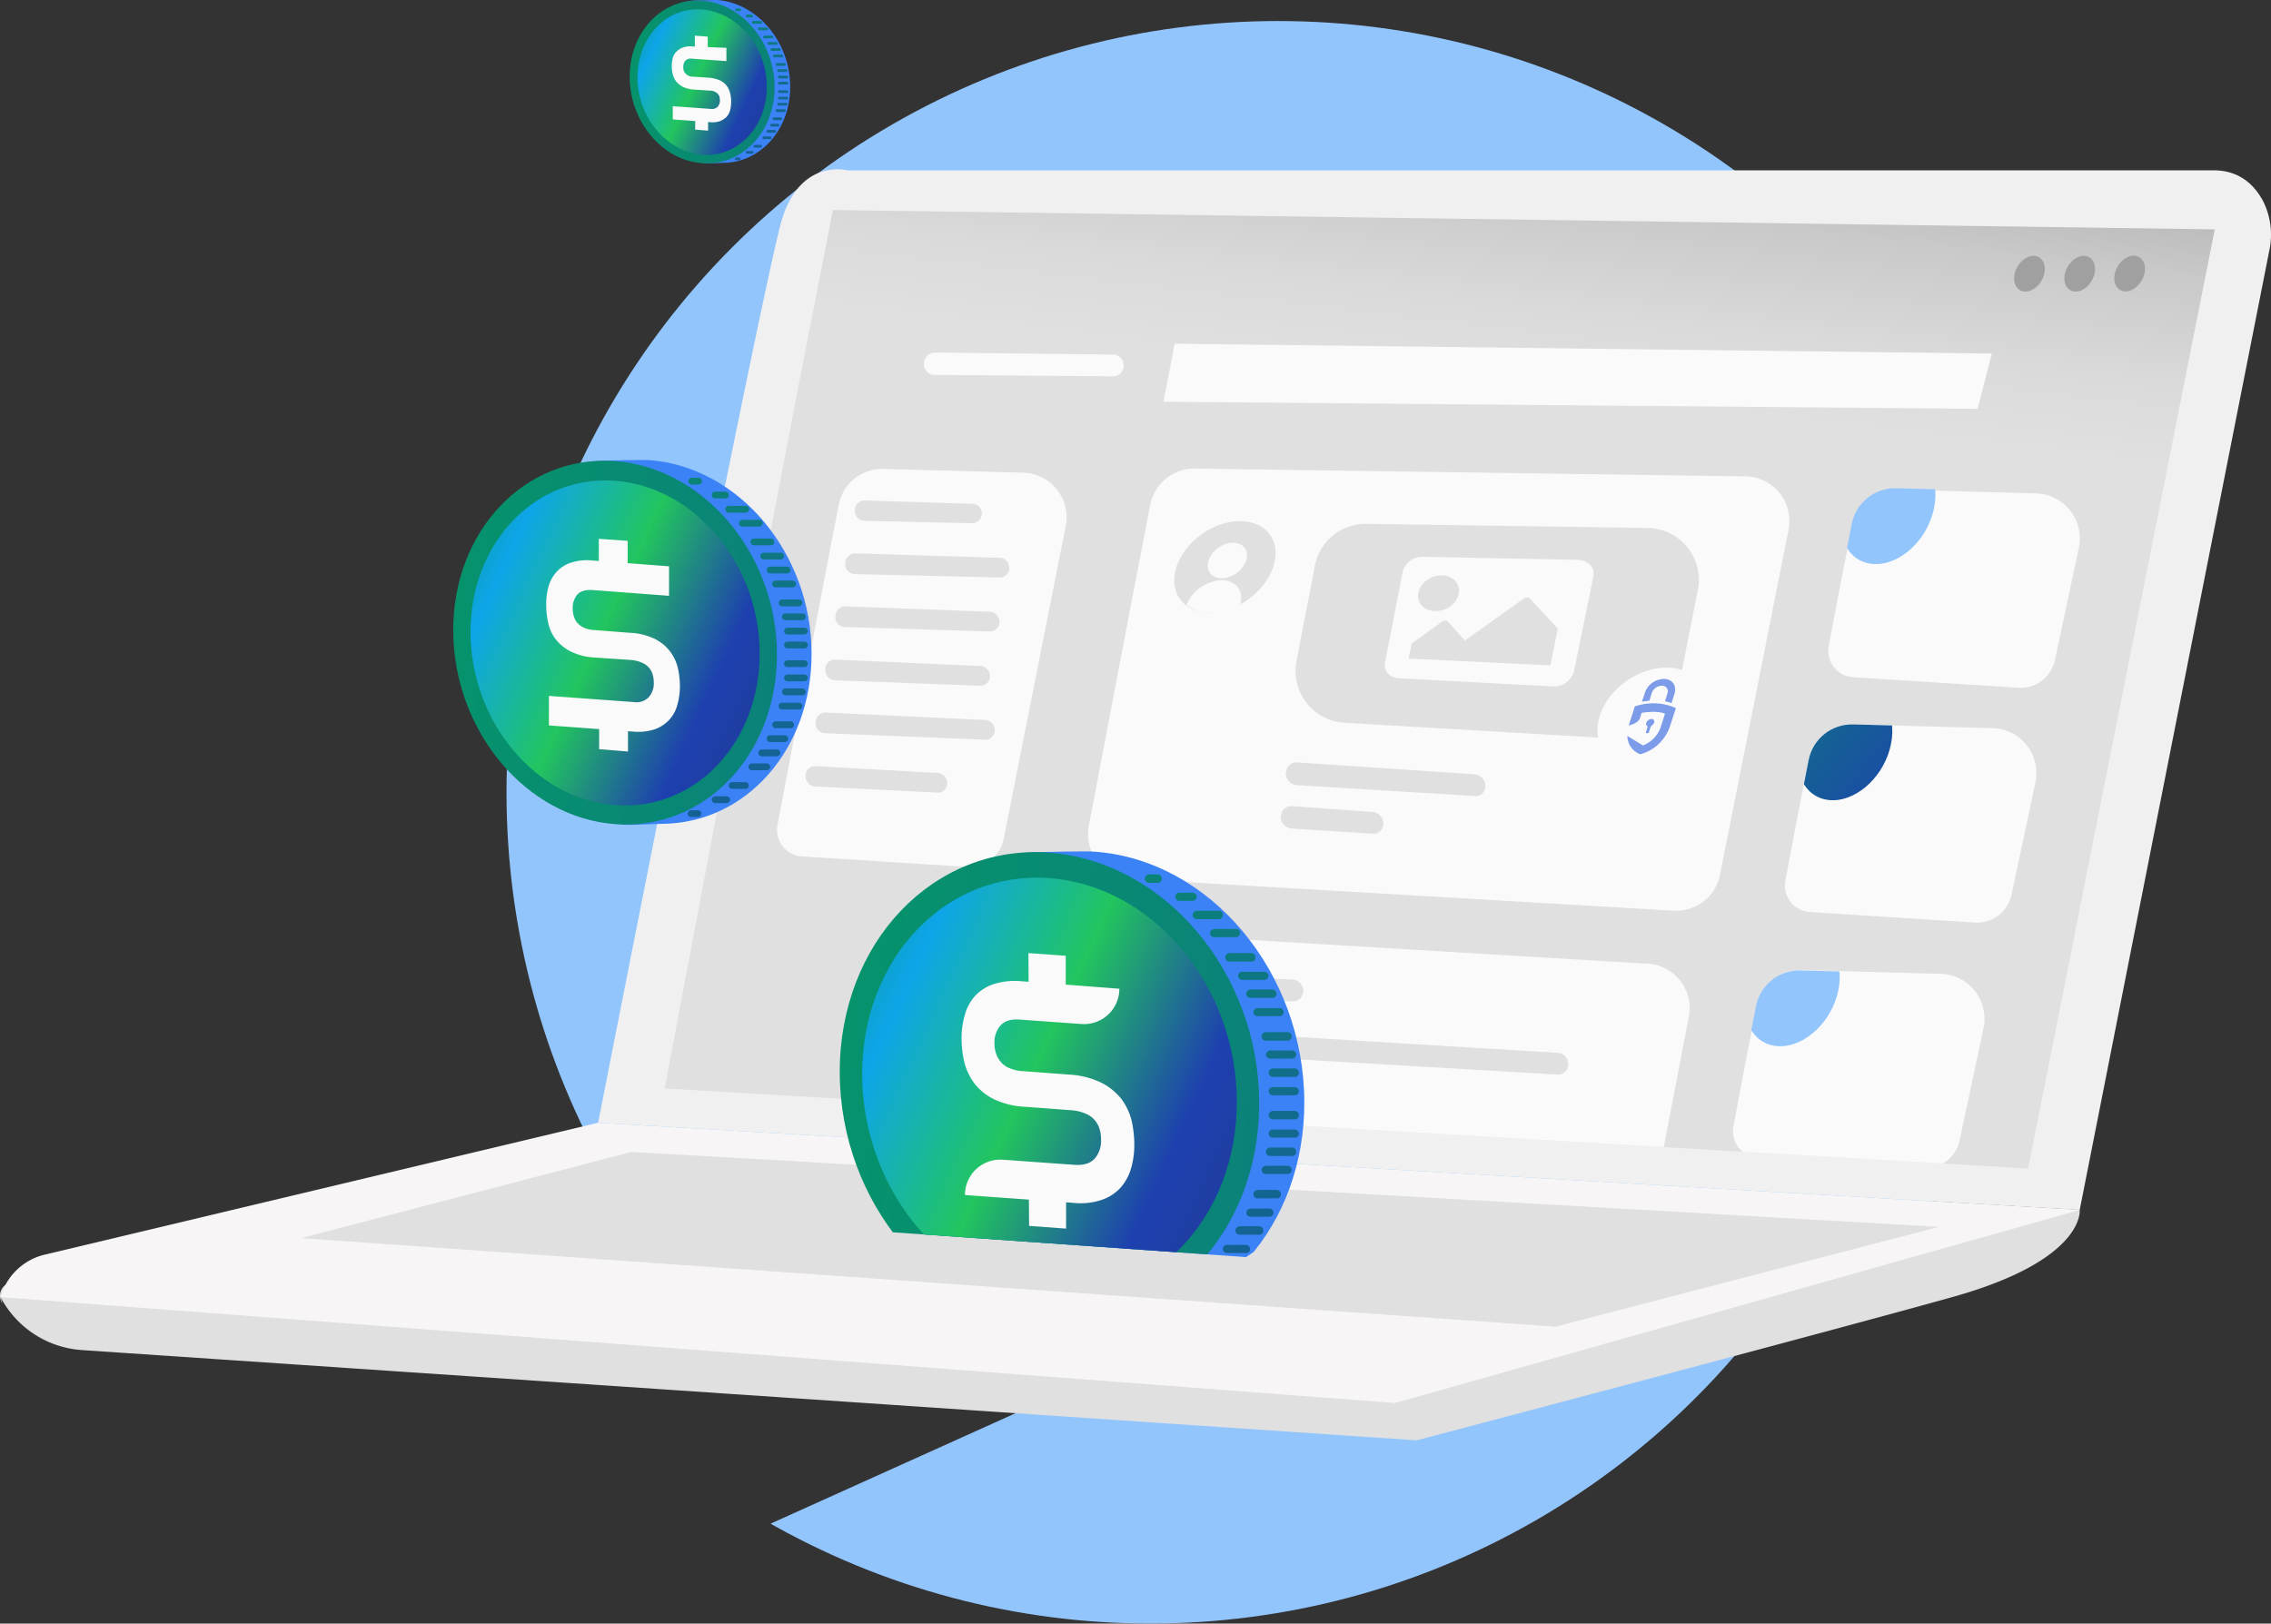
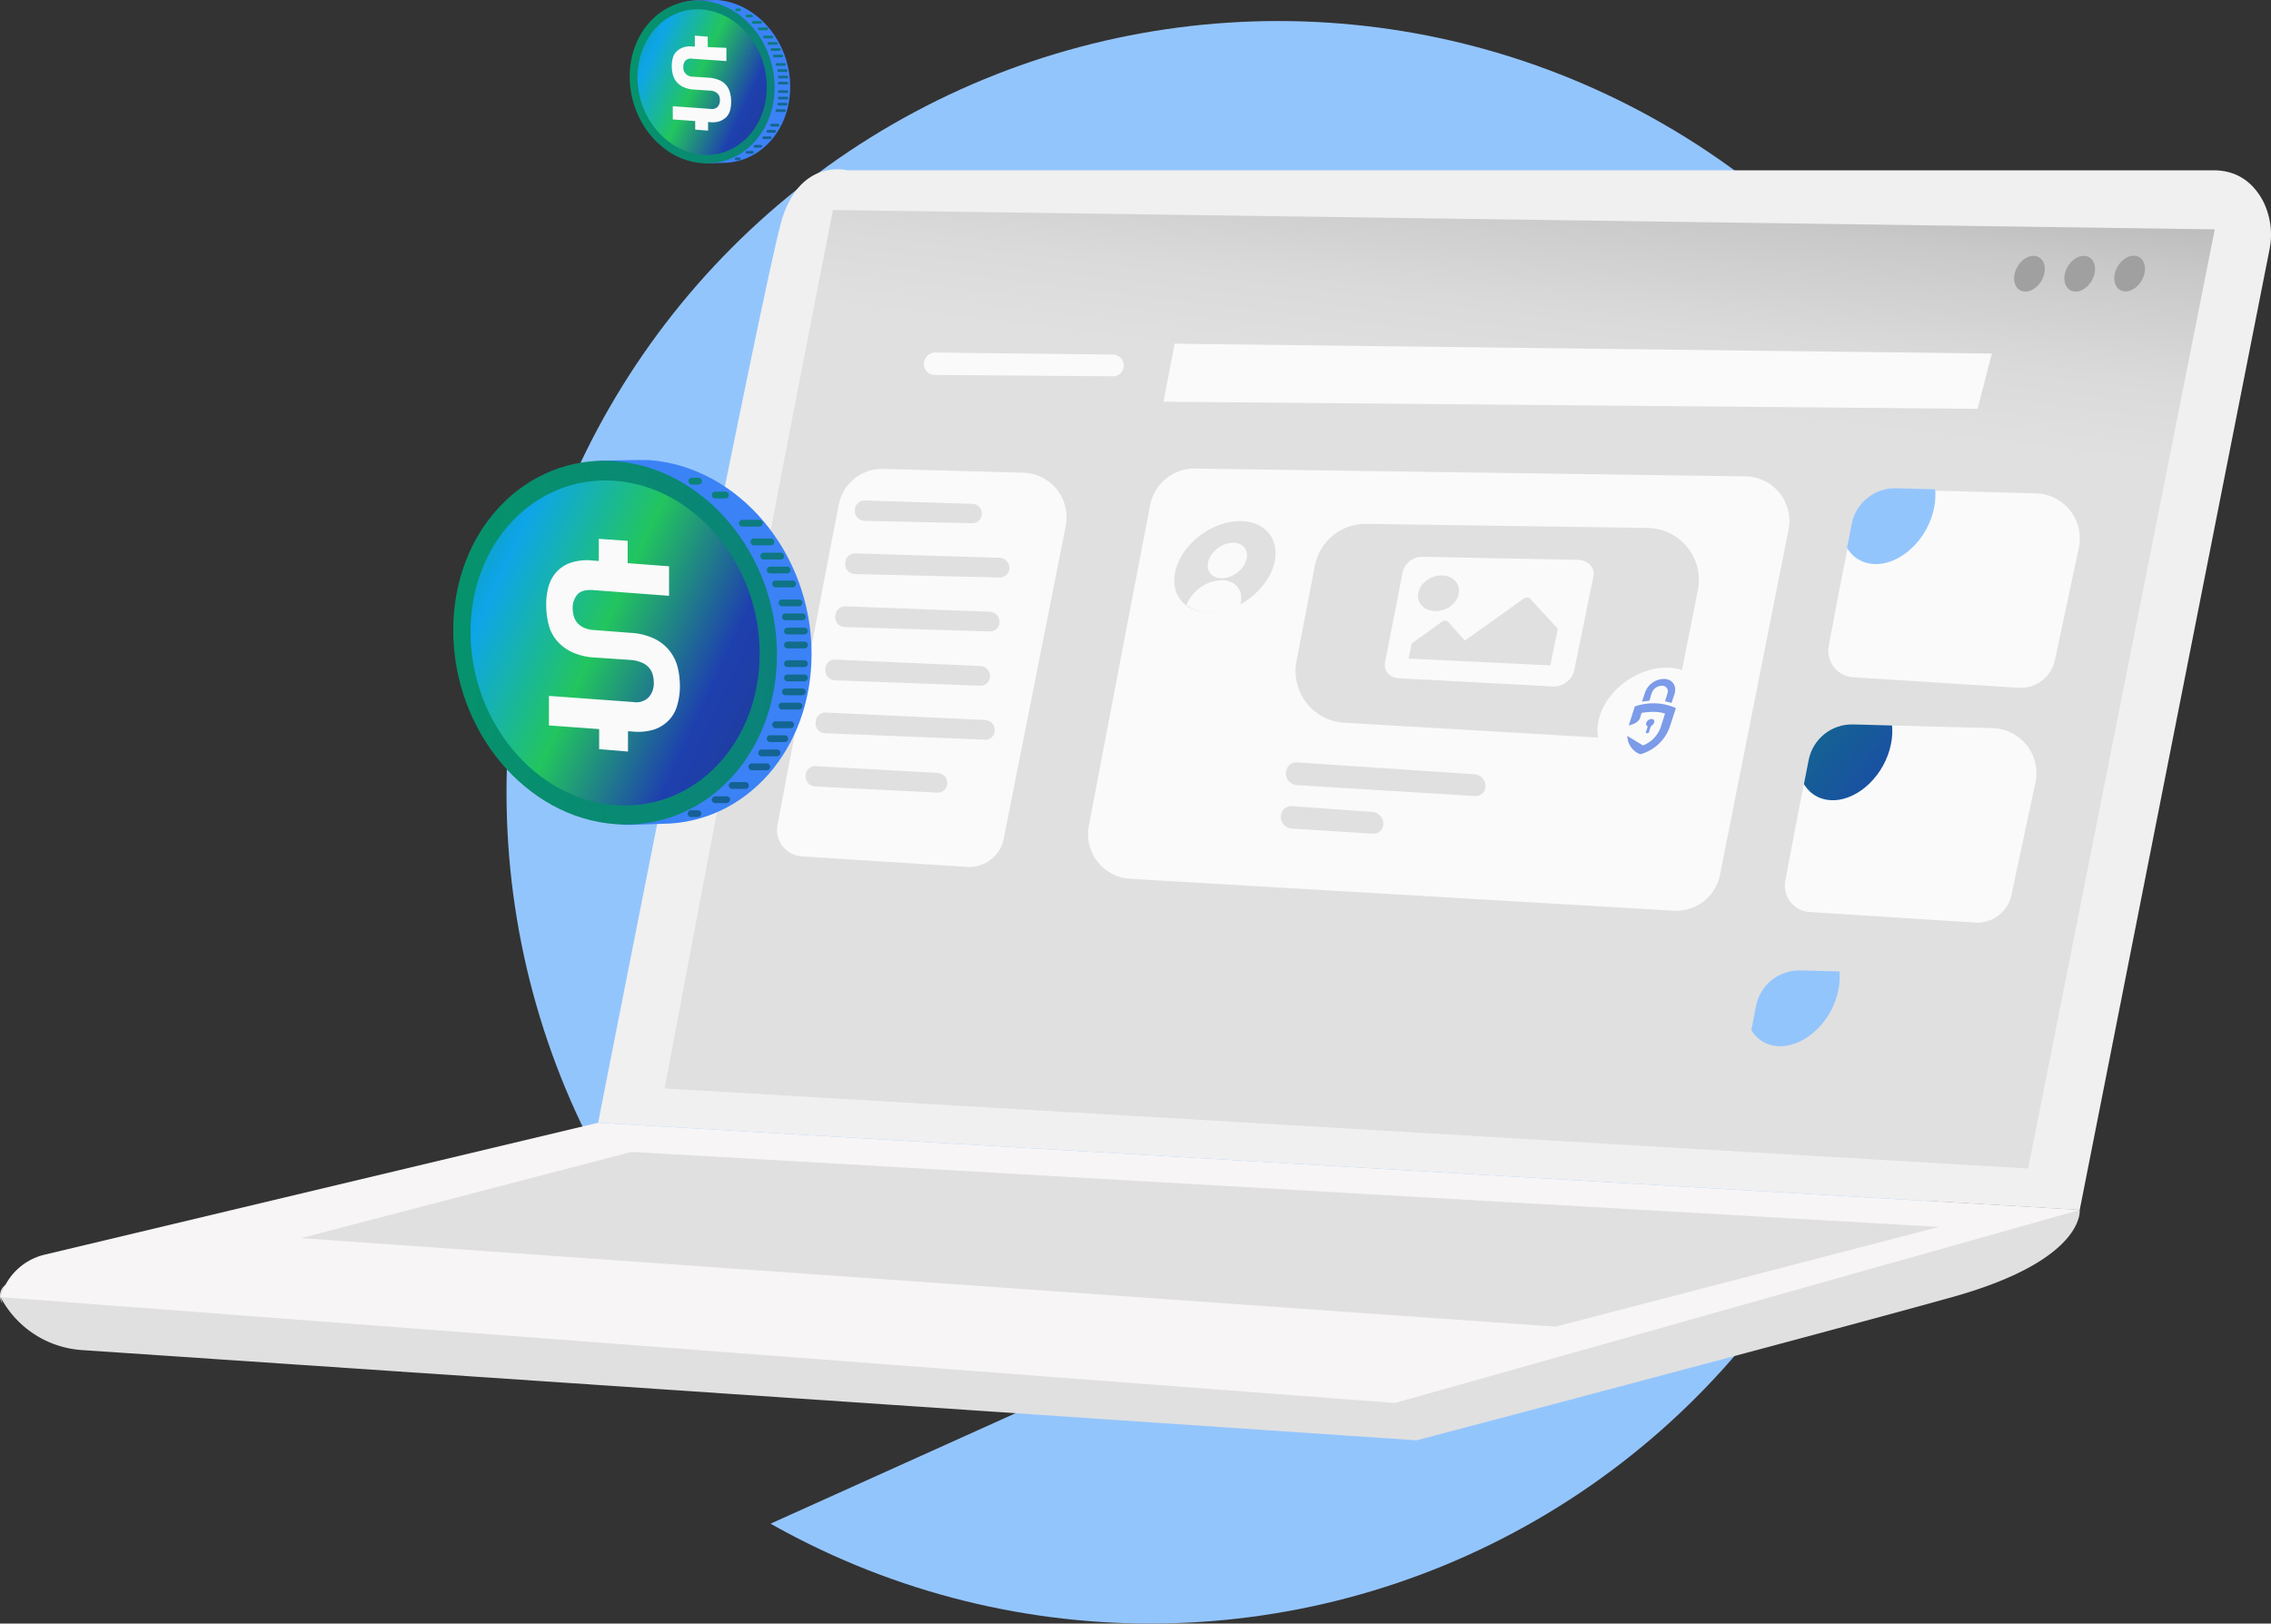
<svg xmlns="http://www.w3.org/2000/svg" xmlns:xlink="http://www.w3.org/1999/xlink" id="Layer_1" data-name="Layer 1" viewBox="0 0 669.23 478.5">
  <rect x="0" y="0" width="669.23" height="478.5" fill="#333333" stroke="none" />
  <defs>
    <clipPath id="clip-path" transform="translate(-258.74 -204.4)">
      <rect x="330.67" y="572.48" width="704.68" height="163.09" transform="translate(-208.46 338.52) rotate(-24.27)" fill="none" />
    </clipPath>
    <clipPath id="clip-path-2" transform="translate(-258.74 -204.4)">
      <rect x="279.2" y="151.3" width="704.7" height="418.3" fill="none" />
    </clipPath>
    <linearGradient id="linear-gradient" x1="663.6" y1="-640.74" x2="711.3" y2="-242.06" gradientTransform="matrix(1, 0, 0, -1, 0, -80)" gradientUnits="userSpaceOnUse">
      <stop offset="0.61" stop-color="#e0e0e0" />
      <stop offset="0.67" stop-color="#dadada" />
      <stop offset="0.75" stop-color="#c9c9c9" />
      <stop offset="0.84" stop-color="#acacac" />
      <stop offset="0.85" stop-color="#a8a8a8" />
    </linearGradient>
    <clipPath id="clip-path-3" transform="translate(-258.74 -204.4)">
      <path d="M504.2,266.3c-17.7,89.3-49.6,258.9-49.6,258.9l401.8,23.6,55-276.8Z" fill="none" />
    </clipPath>
    <clipPath id="clip-path-9" transform="translate(-258.74 -204.4)">
      <path d="M858.6,434.8l-7.1,33.3a10.3,10.3,0,0,1-10.7,8.2l-48.7-3.1a7.8,7.8,0,0,1-7.3-8.9v-.1c4.2-22,.9-5.3,6.9-35.7a13,13,0,0,1,13.1-10.6l40.9,1.1A13.27,13.27,0,0,1,858.6,434.8Z" fill="none" />
    </clipPath>
    <linearGradient id="linear-gradient-2" x1="749.01" y1="-460.8" x2="827.62" y2="-524.5" gradientTransform="matrix(1, 0, 0, -1, 0, -80)" gradientUnits="userSpaceOnUse">
      <stop offset="0" stop-color="#059669" />
      <stop offset="1" stop-color="#1e40af" />
    </linearGradient>
    <clipPath id="clip-path-11" transform="translate(-258.74 -204.4)">
      <path d="M871.3,365.2l-7.1,33.3a10.3,10.3,0,0,1-10.7,8.2l-48.7-3.1a7.8,7.8,0,0,1-7.3-8.9v-.1c4.2-22,.9-5.3,6.9-35.7a13,13,0,0,1,13.1-10.6l40.9,1.1A13.27,13.27,0,0,1,871.3,365.2Z" fill="none" />
    </clipPath>
    <clipPath id="clip-path-13" transform="translate(-258.74 -204.4)">
      <path d="M843.1,507.3,836,540.6a10.3,10.3,0,0,1-10.7,8.2l-48.7-3.1a7.8,7.8,0,0,1-7.3-8.9v-.1c4.2-22,.9-5.3,6.9-35.7a13,13,0,0,1,13.1-10.6l40.9,1.1A13.27,13.27,0,0,1,843.1,507.3Z" fill="none" />
    </clipPath>
    <linearGradient id="linear-gradient-3" x1="431.83" y1="-372.12" x2="499.09" y2="-459.32" gradientTransform="matrix(1.01, -0.03, 0, -0.98, -20.83, -0.17)" gradientUnits="userSpaceOnUse">
      <stop offset="0" stop-color="#3b82f6" />
      <stop offset="1" stop-color="#3b82f6" />
    </linearGradient>
    <linearGradient id="linear-gradient-4" x1="466.49" y1="-435.53" x2="942.81" y2="-495.27" gradientTransform="matrix(1.01, -0.03, -0.05, -1, -117.57, -33.89)" xlink:href="#linear-gradient-2" />
    <linearGradient id="linear-gradient-5" x1="447.73" y1="-400.75" x2="598.53" y2="-478.04" gradientTransform="matrix(1.01, -0.03, -0.05, -1, -117.57, -33.89)" gradientUnits="userSpaceOnUse">
      <stop offset="0" stop-color="#059669" />
      <stop offset="0.14" stop-color="#059669" />
      <stop offset="0.32" stop-color="#0ea5e9" />
      <stop offset="0.52" stop-color="#22c55e" />
      <stop offset="0.73" stop-color="#1e40af" />
      <stop offset="0.96" stop-color="#1e3a8a" />
      <stop offset="1" stop-color="#1e3a8a" />
    </linearGradient>
    <linearGradient id="linear-gradient-6" x1="442.09" y1="-382.68" x2="539.27" y2="-579.34" xlink:href="#linear-gradient-2" />
    <linearGradient id="linear-gradient-7" x1="446.41" y1="-380.54" x2="543.59" y2="-577.21" xlink:href="#linear-gradient-2" />
    <linearGradient id="linear-gradient-8" x1="448.77" y1="-379.38" x2="545.94" y2="-576.05" xlink:href="#linear-gradient-2" />
    <linearGradient id="linear-gradient-9" x1="450.35" y1="-378.6" x2="547.52" y2="-575.26" xlink:href="#linear-gradient-2" />
    <linearGradient id="linear-gradient-10" x1="450.9" y1="-378.32" x2="548.07" y2="-574.99" xlink:href="#linear-gradient-2" />
    <linearGradient id="linear-gradient-11" x1="451.56" y1="-378" x2="548.74" y2="-574.67" xlink:href="#linear-gradient-2" />
    <linearGradient id="linear-gradient-12" x1="451.46" y1="-378.05" x2="548.63" y2="-574.72" xlink:href="#linear-gradient-2" />
    <linearGradient id="linear-gradient-13" x1="451.12" y1="-378.22" x2="548.29" y2="-574.88" xlink:href="#linear-gradient-2" />
    <linearGradient id="linear-gradient-14" x1="450.42" y1="-378.56" x2="547.6" y2="-575.23" xlink:href="#linear-gradient-2" />
    <linearGradient id="linear-gradient-15" x1="449.6" y1="-378.97" x2="546.77" y2="-575.64" xlink:href="#linear-gradient-2" />
    <linearGradient id="linear-gradient-16" x1="448.41" y1="-379.55" x2="545.59" y2="-576.22" xlink:href="#linear-gradient-2" />
    <linearGradient id="linear-gradient-17" x1="446.79" y1="-380.36" x2="543.96" y2="-577.03" xlink:href="#linear-gradient-2" />
    <linearGradient id="linear-gradient-18" x1="444.6" y1="-381.44" x2="541.77" y2="-578.11" xlink:href="#linear-gradient-2" />
    <linearGradient id="linear-gradient-19" x1="442.93" y1="-382.26" x2="540.11" y2="-578.93" xlink:href="#linear-gradient-2" />
    <linearGradient id="linear-gradient-20" x1="440.82" y1="-383.3" x2="537.99" y2="-579.97" xlink:href="#linear-gradient-2" />
    <linearGradient id="linear-gradient-21" x1="438.35" y1="-384.53" x2="535.52" y2="-581.19" xlink:href="#linear-gradient-2" />
    <linearGradient id="linear-gradient-22" x1="437.84" y1="-393.45" x2="528.85" y2="-577.64" xlink:href="#linear-gradient-2" />
    <linearGradient id="linear-gradient-23" x1="435.55" y1="-396.25" x2="525.54" y2="-578.39" xlink:href="#linear-gradient-2" />
    <linearGradient id="linear-gradient-24" x1="431.17" y1="-396.44" x2="522.65" y2="-581.59" xlink:href="#linear-gradient-2" />
    <linearGradient id="linear-gradient-25" x1="427.94" y1="-399.98" x2="518.23" y2="-582.72" xlink:href="#linear-gradient-2" />
    <linearGradient id="linear-gradient-26" x1="420.05" y1="-401.75" x2="511.86" y2="-587.57" xlink:href="#linear-gradient-2" />
    <linearGradient id="linear-gradient-27" x1="412.62" y1="-401.53" x2="507.01" y2="-592.57" xlink:href="#linear-gradient-2" />
    <linearGradient id="linear-gradient-28" x1="407.18" y1="-410.42" x2="497.58" y2="-593.38" xlink:href="#linear-gradient-2" />
    <linearGradient id="linear-gradient-29" x1="471.23" y1="-227.58" x2="501.33" y2="-266.61" xlink:href="#linear-gradient-3" />
    <linearGradient id="linear-gradient-30" x1="535.94" y1="-275" x2="749.11" y2="-301.74" gradientTransform="matrix(1.01, -0.03, -0.05, -1, -117.57, -33.89)" xlink:href="#linear-gradient-2" />
    <linearGradient id="linear-gradient-31" x1="527.54" y1="-259.45" x2="595.03" y2="-294.04" xlink:href="#linear-gradient-5" />
    <linearGradient id="linear-gradient-32" x1="466.61" y1="-267.78" x2="510.09" y2="-355.8" xlink:href="#linear-gradient-2" />
    <linearGradient id="linear-gradient-33" x1="468.54" y1="-266.82" x2="512.03" y2="-354.84" xlink:href="#linear-gradient-2" />
    <linearGradient id="linear-gradient-34" x1="469.6" y1="-266.3" x2="513.09" y2="-354.32" xlink:href="#linear-gradient-2" />
    <linearGradient id="linear-gradient-35" x1="470.29" y1="-265.96" x2="513.78" y2="-353.98" xlink:href="#linear-gradient-2" />
    <linearGradient id="linear-gradient-36" x1="470.54" y1="-265.84" x2="514.03" y2="-353.85" xlink:href="#linear-gradient-2" />
    <linearGradient id="linear-gradient-37" x1="470.83" y1="-265.69" x2="514.32" y2="-353.71" xlink:href="#linear-gradient-2" />
    <linearGradient id="linear-gradient-38" x1="470.84" y1="-265.69" x2="514.33" y2="-353.7" xlink:href="#linear-gradient-2" />
    <linearGradient id="linear-gradient-39" x1="470.65" y1="-265.78" x2="514.14" y2="-353.8" xlink:href="#linear-gradient-2" />
    <linearGradient id="linear-gradient-40" x1="470.3" y1="-265.96" x2="513.79" y2="-353.97" xlink:href="#linear-gradient-2" />
    <linearGradient id="linear-gradient-41" x1="469.99" y1="-266.11" x2="513.47" y2="-354.13" xlink:href="#linear-gradient-2" />
    <linearGradient id="linear-gradient-42" x1="469.39" y1="-266.4" x2="512.88" y2="-354.42" xlink:href="#linear-gradient-2" />
    <linearGradient id="linear-gradient-43" x1="468.68" y1="-266.76" x2="512.17" y2="-354.77" xlink:href="#linear-gradient-2" />
    <linearGradient id="linear-gradient-44" x1="467.68" y1="-267.25" x2="511.17" y2="-355.26" xlink:href="#linear-gradient-2" />
    <linearGradient id="linear-gradient-45" x1="466.93" y1="-267.62" x2="510.42" y2="-355.64" xlink:href="#linear-gradient-2" />
    <linearGradient id="linear-gradient-46" x1="466.05" y1="-268.05" x2="509.54" y2="-356.07" xlink:href="#linear-gradient-2" />
    <linearGradient id="linear-gradient-47" x1="464.9" y1="-268.62" x2="508.39" y2="-356.64" xlink:href="#linear-gradient-2" />
    <linearGradient id="linear-gradient-48" x1="464.68" y1="-272.61" x2="505.41" y2="-355.04" xlink:href="#linear-gradient-2" />
    <linearGradient id="linear-gradient-49" x1="463.62" y1="-273.88" x2="503.9" y2="-355.4" xlink:href="#linear-gradient-2" />
    <linearGradient id="linear-gradient-50" x1="461.71" y1="-273.94" x2="502.65" y2="-356.8" xlink:href="#linear-gradient-2" />
    <linearGradient id="linear-gradient-51" x1="460.3" y1="-275.51" x2="500.71" y2="-357.3" xlink:href="#linear-gradient-2" />
    <linearGradient id="linear-gradient-52" x1="456.76" y1="-276.31" x2="497.85" y2="-359.47" xlink:href="#linear-gradient-2" />
    <linearGradient id="linear-gradient-53" x1="453.42" y1="-276.21" x2="495.66" y2="-361.71" xlink:href="#linear-gradient-2" />
    <linearGradient id="linear-gradient-54" x1="450.96" y1="-280.21" x2="491.41" y2="-362.09" xlink:href="#linear-gradient-2" />
    <clipPath id="clip-path-15" transform="translate(-258.74 -204.4)">
-       <polygon points="433.8 561.4 625.9 574.9 734.7 502.3 713 348.5 538.6 344.9 433.8 436.3 433.8 561.4" fill="none" />
-     </clipPath>
+       </clipPath>
    <linearGradient id="linear-gradient-55" x1="551.33" y1="-496.91" x2="638.48" y2="-609.88" xlink:href="#linear-gradient-3" />
    <linearGradient id="linear-gradient-56" x1="567.69" y1="-568.09" x2="1184.8" y2="-645.49" gradientTransform="matrix(1.01, -0.03, -0.05, -1, -117.57, -33.89)" xlink:href="#linear-gradient-2" />
    <linearGradient id="linear-gradient-57" x1="543.39" y1="-523" x2="738.77" y2="-623.13" xlink:href="#linear-gradient-5" />
    <linearGradient id="linear-gradient-58" x1="570.71" y1="-486.91" x2="696.6" y2="-741.71" xlink:href="#linear-gradient-2" />
    <linearGradient id="linear-gradient-59" x1="576.34" y1="-484.12" x2="702.24" y2="-738.92" xlink:href="#linear-gradient-2" />
    <linearGradient id="linear-gradient-60" x1="579.36" y1="-482.64" x2="705.25" y2="-737.43" xlink:href="#linear-gradient-2" />
    <linearGradient id="linear-gradient-61" x1="581.34" y1="-481.66" x2="707.23" y2="-736.45" xlink:href="#linear-gradient-2" />
    <linearGradient id="linear-gradient-62" x1="582.11" y1="-481.28" x2="708" y2="-736.07" xlink:href="#linear-gradient-2" />
    <linearGradient id="linear-gradient-63" x1="583.01" y1="-480.84" x2="708.9" y2="-735.63" xlink:href="#linear-gradient-2" />
    <linearGradient id="linear-gradient-64" x1="582.84" y1="-480.92" x2="708.74" y2="-735.71" xlink:href="#linear-gradient-2" />
    <linearGradient id="linear-gradient-65" x1="582.37" y1="-481.15" x2="708.27" y2="-735.94" xlink:href="#linear-gradient-2" />
    <linearGradient id="linear-gradient-66" x1="581.46" y1="-481.6" x2="707.35" y2="-736.4" xlink:href="#linear-gradient-2" />
    <linearGradient id="linear-gradient-67" x1="580.38" y1="-482.13" x2="706.28" y2="-736.93" xlink:href="#linear-gradient-2" />
    <linearGradient id="linear-gradient-68" x1="578.9" y1="-482.87" x2="704.79" y2="-737.66" xlink:href="#linear-gradient-2" />
    <linearGradient id="linear-gradient-69" x1="576.74" y1="-483.93" x2="702.63" y2="-738.73" xlink:href="#linear-gradient-2" />
    <linearGradient id="linear-gradient-70" x1="573.93" y1="-485.32" x2="699.82" y2="-740.11" xlink:href="#linear-gradient-2" />
    <linearGradient id="linear-gradient-71" x1="571.77" y1="-486.39" x2="697.67" y2="-741.18" xlink:href="#linear-gradient-2" />
    <linearGradient id="linear-gradient-72" x1="569" y1="-487.76" x2="694.89" y2="-742.55" xlink:href="#linear-gradient-2" />
    <linearGradient id="linear-gradient-73" x1="565.84" y1="-489.32" x2="691.73" y2="-744.11" xlink:href="#linear-gradient-2" />
    <linearGradient id="linear-gradient-74" x1="565.2" y1="-500.86" x2="683.1" y2="-739.49" xlink:href="#linear-gradient-2" />
    <linearGradient id="linear-gradient-75" x1="562.18" y1="-504.53" x2="678.76" y2="-740.49" xlink:href="#linear-gradient-2" />
    <linearGradient id="linear-gradient-76" x1="556.58" y1="-504.74" x2="675.09" y2="-744.61" xlink:href="#linear-gradient-2" />
    <linearGradient id="linear-gradient-77" x1="552.36" y1="-509.33" x2="669.34" y2="-746.09" xlink:href="#linear-gradient-2" />
    <linearGradient id="linear-gradient-78" x1="542.15" y1="-511.62" x2="661.1" y2="-752.36" xlink:href="#linear-gradient-2" />
    <linearGradient id="linear-gradient-79" x1="532.49" y1="-511.35" x2="654.77" y2="-758.86" xlink:href="#linear-gradient-2" />
    <linearGradient id="linear-gradient-80" x1="525.43" y1="-522.89" x2="642.54" y2="-759.91" xlink:href="#linear-gradient-2" />
  </defs>
  <title>home-header</title>
  <g clip-path="url(#clip-path)">
    <circle cx="338.96" cy="251.1" r="227.4" fill="#93c5fd" />
  </g>
  <polygon points="0.16 382.3 411.06 413.5 612.86 356.6 176.26 330.9 0.16 382.3" fill="#f7f5f5" />
  <path d="M259.4,588.5a4,4,0,0,1,3.6-6.2l347.2,13.1L871.6,561s1.8,14.7-37.6,25.7-157.8,42.2-157.8,42.2L282.9,602.3a29.3,29.3,0,0,1-24-15.6h0" transform="translate(-258.74 -204.4)" fill="#e0e0e0" />
  <g clip-path="url(#clip-path-2)">
    <circle cx="376.66" cy="233.6" r="227.4" fill="#93c5fd" />
  </g>
  <path d="M435,535.3,871.6,561,669.8,617.9,258.9,586.7h0a17.75,17.75,0,0,1,12.9-12.5Z" transform="translate(-258.74 -204.4)" fill="#f7f5f5" />
  <polygon points="186.06 339.5 571.36 361.6 458.36 391 88.76 364.9 186.06 339.5" fill="#e0e0e0" />
  <path d="M871.6,561l55.9-282.9a22.08,22.08,0,0,0-1.8-14.3c-2.4-4.6-6.8-9.2-14.6-9.2H508.4s-13.8-3.7-19.3,14.7-54.1,266-54.1,266Z" transform="translate(-258.74 -204.4)" fill="#f0f0f0" />
  <path d="M504.2,266.3c-17.7,89.3-49.6,258.9-49.6,258.9l401.8,23.6,55-276.8Z" transform="translate(-258.74 -204.4)" fill="url(#linear-gradient)" />
  <path d="M504.2,266.3c-17.7,89.3-49.6,258.9-49.6,258.9l401.8,23.6,55-276.8Z" transform="translate(-258.74 -204.4)" fill="none" />
  <path d="M572.8,359.4l-18.3,92.3a10.3,10.3,0,0,1-10.7,8.2l-48.7-3.1a7.8,7.8,0,0,1-7.3-8.9v-.1c4.2-22,12.2-64.2,18.1-94.6A13,13,0,0,1,519,342.6l40.9,1.1A13.15,13.15,0,0,1,572.8,359.4Z" transform="translate(-258.74 -204.4)" fill="#fafafa" />
  <ellipse cx="856.79" cy="285.08" rx="5.6" ry="4.1" transform="translate(-77.23 680.13) rotate(-60)" fill="#a0a0a1" />
  <ellipse cx="871.6" cy="285.08" rx="5.6" ry="4.1" transform="translate(-69.83 692.96) rotate(-60)" fill="#a0a0a1" />
  <ellipse cx="886.32" cy="285.03" rx="5.6" ry="4.1" transform="translate(-62.43 705.68) rotate(-60)" fill="#a0a0a1" />
  <polygon points="342.86 118.4 582.76 120.5 586.96 104.2 346.16 101.3 342.86 118.4" fill="#fafafa" />
  <path d="M534.2,314.9l52.5.4a3.13,3.13,0,0,0,3.1-2.4h0a3.22,3.22,0,0,0-3.1-4l-52.4-.6a3.31,3.31,0,0,0-3.2,2.6l-.1.3A3.23,3.23,0,0,0,534.2,314.9Z" transform="translate(-258.74 -204.4)" fill="#fafafa" />
  <g clip-path="url(#clip-path-3)">
    <path d="M597.7,353.2c-5.9,30.4-13.9,72.6-18.1,94.6a13.16,13.16,0,0,0,12.2,15.6l160.1,9.4a13.13,13.13,0,0,0,13.7-10.6l20.2-101.7a13.12,13.12,0,0,0-12.7-15.7l-162.2-2.3A13.22,13.22,0,0,0,597.7,353.2Z" transform="translate(-258.74 -204.4)" fill="#fafafa" />
  </g>
  <g clip-path="url(#clip-path-3)">
-     <path d="M570.4,489.4c-5.9,30.4-13.9,72.6-18.1,94.6a13.16,13.16,0,0,0,12.2,15.6L724.6,609a13.13,13.13,0,0,0,13.7-10.6l18.1-94.3a13.12,13.12,0,0,0-12.7-15.7l-160.1-9.6A13,13,0,0,0,570.4,489.4Z" transform="translate(-258.74 -204.4)" fill="#fafafa" />
-   </g>
+     </g>
  <g clip-path="url(#clip-path-3)">
    <path d="M871.4,365.6l-7.1,33.3a10.3,10.3,0,0,1-10.7,8.2L804.9,404a7.8,7.8,0,0,1-7.3-8.9V395c4.2-22,.9-5.3,6.9-35.7a13,13,0,0,1,13.1-10.6l40.9,1.1A13.32,13.32,0,0,1,871.4,365.6Z" transform="translate(-258.74 -204.4)" fill="#fafafa" />
  </g>
  <g clip-path="url(#clip-path-3)">
    <path d="M858.6,434.8l-7.1,33.3a10.3,10.3,0,0,1-10.7,8.2l-48.7-3.1a7.8,7.8,0,0,1-7.3-8.9v-.1c4.2-22,.9-5.3,6.9-35.7a13,13,0,0,1,13.1-10.6l40.9,1.1A13.27,13.27,0,0,1,858.6,434.8Z" transform="translate(-258.74 -204.4)" fill="#fafafa" />
  </g>
  <g clip-path="url(#clip-path-3)">
-     <path d="M843.3,507.2l-7.1,33.3a10.3,10.3,0,0,1-10.7,8.2l-48.7-3.1a7.8,7.8,0,0,1-7.3-8.9v-.1c4.2-22,.9-5.3,6.9-35.7a13,13,0,0,1,13.1-10.6l40.9,1.1A13.27,13.27,0,0,1,843.3,507.2Z" transform="translate(-258.74 -204.4)" fill="#fafafa" />
-   </g>
+     </g>
  <g clip-path="url(#clip-path-3)">
    <g clip-path="url(#clip-path-9)">
      <path d="M815.6,425.3c-2.5,8.9-10.5,15.6-17.8,14.9s-11.1-8.4-8.5-17.3,10.5-15.6,17.8-14.9S818.1,416.4,815.6,425.3Z" transform="translate(-258.74 -204.4)" fill="url(#linear-gradient-2)" />
    </g>
  </g>
  <g clip-path="url(#clip-path-3)">
    <g clip-path="url(#clip-path-11)">
      <path d="M828.3,355.7c-2.5,8.9-10.5,15.6-17.8,14.9s-11.1-8.4-8.5-17.3,10.5-15.6,17.8-14.9S830.8,346.8,828.3,355.7Z" transform="translate(-258.74 -204.4)" fill="#93c5fd" />
    </g>
  </g>
  <g clip-path="url(#clip-path-3)">
    <g clip-path="url(#clip-path-13)">
      <path d="M800.1,497.8c-2.5,8.9-10.5,15.6-17.8,14.9s-11.1-8.4-8.5-17.3,10.5-15.6,17.8-14.9S802.6,488.9,800.1,497.8Z" transform="translate(-258.74 -204.4)" fill="#93c5fd" />
    </g>
  </g>
  <g clip-path="url(#clip-path-3)">
    <path d="M640.8,399.3c1.7-9.1,3.6-18.7,5.4-28.1a15.25,15.25,0,0,1,15.2-12.4l82.9,1.2a15.32,15.32,0,0,1,14.8,18.2l-6.3,31.7a15.37,15.37,0,0,1-15.9,12.3l-82-4.8A15.24,15.24,0,0,1,640.8,399.3Z" transform="translate(-258.74 -204.4)" fill="#e0e0e0" />
  </g>
  <path d="M640.9,435.8l52.4,3.2a2.87,2.87,0,0,0,3.1-2.2h0a3.47,3.47,0,0,0-3.1-4.2L641,429.1a3,3,0,0,0-3.2,2.4l-.1.3A3.49,3.49,0,0,0,640.9,435.8Z" transform="translate(-258.74 -204.4)" fill="#e0e0e0" />
  <path d="M639.4,448.6l23.8,1.5a2.87,2.87,0,0,0,3.1-2.2h0a3.47,3.47,0,0,0-3.1-4.2L639.5,442a3,3,0,0,0-3.2,2.4l-.1.3A3.5,3.5,0,0,0,639.4,448.6Z" transform="translate(-258.74 -204.4)" fill="#e0e0e0" />
  <path d="M513.5,357.9l31.7.7a2.91,2.91,0,0,0,2.8-2.1h0a2.86,2.86,0,0,0-2.7-3.6l-31.7-1a2.9,2.9,0,0,0-2.9,2.3v.2A2.89,2.89,0,0,0,513.5,357.9Z" transform="translate(-258.74 -204.4)" fill="#e0e0e0" />
  <path d="M510.6,373.6l42.7,1a2.8,2.8,0,0,0,2.8-2.1h0a3,3,0,0,0-2.7-3.7l-42.6-1.3a2.9,2.9,0,0,0-2.9,2.3v.2A2.9,2.9,0,0,0,510.6,373.6Z" transform="translate(-258.74 -204.4)" fill="#e0e0e0" />
  <path d="M507.7,389.2l42.7,1.3a2.8,2.8,0,0,0,2.8-2.1h0a3,3,0,0,0-2.7-3.7l-42.6-1.6a2.9,2.9,0,0,0-2.9,2.3v.2A2.82,2.82,0,0,0,507.7,389.2Z" transform="translate(-258.74 -204.4)" fill="#e0e0e0" />
  <path d="M504.8,404.9l42.8,1.6a2.8,2.8,0,0,0,2.8-2.1h0a3,3,0,0,0-2.7-3.7l-42.8-1.9a2.8,2.8,0,0,0-2.9,2.3v.2A3,3,0,0,0,504.8,404.9Z" transform="translate(-258.74 -204.4)" fill="#e0e0e0" />
  <path d="M501.9,420.5l47.1,1.9a2.7,2.7,0,0,0,2.8-2.1h0a3,3,0,0,0-2.7-3.7l-47-2.2a2.81,2.81,0,0,0-2.9,2.2v.2A2.87,2.87,0,0,0,501.9,420.5Z" transform="translate(-258.74 -204.4)" fill="#e0e0e0" />
  <path d="M499,436.2l36,1.8a2.7,2.7,0,0,0,2.8-2.1h0a3,3,0,0,0-2.7-3.7l-36-2a2.81,2.81,0,0,0-2.9,2.2v.2A3,3,0,0,0,499,436.2Z" transform="translate(-258.74 -204.4)" fill="#e0e0e0" />
  <path d="M587.4,497.2l52.2,2.3a3,3,0,0,0,3.1-2.3h0a3.33,3.33,0,0,0-3-4.1l-52.1-2.6a3.12,3.12,0,0,0-3.2,2.5l-.1.3A3.32,3.32,0,0,0,587.4,497.2Z" transform="translate(-258.74 -204.4)" fill="#e0e0e0" />
  <path d="M583,513.2l134.7,7.9a3,3,0,0,0,3.1-2.3h0a3.33,3.33,0,0,0-3-4.1l-134.6-8.2A3.12,3.12,0,0,0,580,509l-.1.3A3.44,3.44,0,0,0,583,513.2Z" transform="translate(-258.74 -204.4)" fill="#e0e0e0" />
  <path d="M497.9,397.1c0,28.2-19.3,49.9-44,50.1-1.2,0-9.6.4-10.8.3-26.3-1.9-40.5-27.8-40.6-57.4,0-27.7,9.6-48.9,33.6-49.9,1.6-.1,12.4-.3,14-.2C476.5,342,497.9,367.5,497.9,397.1Z" transform="translate(-258.74 -204.4)" fill="url(#linear-gradient-3)" />
  <path d="M487.7,397.3c0,29.6-21.3,51.9-47.6,50s-47.7-27.4-47.8-57,21.3-51.9,47.6-50S487.7,367.8,487.7,397.3Z" transform="translate(-258.74 -204.4)" fill="url(#linear-gradient-4)" />
  <path d="M482.6,397c0,26.4-19,46.4-42.5,44.7s-42.6-24.5-42.7-50.9,19-46.4,42.5-44.7S482.6,370.6,482.6,397Z" transform="translate(-258.74 -204.4)" fill="url(#linear-gradient-5)" />
  <path d="M455.9,371.3V380l-22.6-1.7c-2-.1-3.5.3-4.4,1.3a6,6,0,0,0-1.4,4.1,8.33,8.33,0,0,0,.3,2.2,5.38,5.38,0,0,0,1,2,6.18,6.18,0,0,0,2,1.5,8.94,8.94,0,0,0,3.2.7l10.3.8a18.7,18.7,0,0,1,7.4,1.8,12.8,12.8,0,0,1,4.5,3.7,13,13,0,0,1,2.3,4.9,24.62,24.62,0,0,1,.6,5.3,20.12,20.12,0,0,1-.8,5.7,10.14,10.14,0,0,1-2.5,4.4,10.54,10.54,0,0,1-4.3,2.7,16.06,16.06,0,0,1-6.4.6l-24.6-1.8v-8.7l24.8,1.8a5.17,5.17,0,0,0,4.6-1.4,6.09,6.09,0,0,0,1.5-4.3,8.52,8.52,0,0,0-.3-2.3,5.29,5.29,0,0,0-1.1-2.1,5.67,5.67,0,0,0-2.1-1.5,10,10,0,0,0-3.4-.8l-10.3-.7a18.18,18.18,0,0,1-7.3-1.8,13.32,13.32,0,0,1-4.4-3.6,11.72,11.72,0,0,1-2.2-4.8,23.06,23.06,0,0,1-.6-5.2,19.52,19.52,0,0,1,.7-5.6,10.67,10.67,0,0,1,2.4-4.3,9.91,9.91,0,0,1,4.3-2.7,15.36,15.36,0,0,1,6.3-.6Z" transform="translate(-258.74 -204.4)" fill="#fafafa" />
  <polygon points="184.96 170.4 176.46 169.8 176.46 158.8 184.96 159.4 184.96 170.4" fill="#fafafa" />
  <polygon points="185.06 221.5 176.56 220.8 176.56 211.4 185.06 212 185.06 221.5" fill="#fafafa" />
  <path d="M464.6,347.2h-2a1,1,0,0,1,0-2h2a1,1,0,0,1,0,2Z" transform="translate(-258.74 -204.4)" fill="url(#linear-gradient-6)" />
  <path d="M472.5,351.3h-3a1,1,0,0,1,0-2h3a1,1,0,0,1,1,1A.94.94,0,0,1,472.5,351.3Z" transform="translate(-258.74 -204.4)" fill="url(#linear-gradient-7)" />
-   <path d="M478.5,355.5h-5a1,1,0,0,1,0-2h5a1,1,0,0,1,1,1A1.08,1.08,0,0,1,478.5,355.5Z" transform="translate(-258.74 -204.4)" fill="url(#linear-gradient-8)" />
  <path d="M482.5,359.6h-5a1,1,0,0,1,0-2h5a1,1,0,0,1,1,1A1.07,1.07,0,0,1,482.5,359.6Z" transform="translate(-258.74 -204.4)" fill="url(#linear-gradient-9)" />
  <path d="M485.9,365.1h-5a1,1,0,0,1,0-2h5a1,1,0,0,1,1,1A.94.94,0,0,1,485.9,365.1Z" transform="translate(-258.74 -204.4)" fill="url(#linear-gradient-10)" />
  <path d="M488.8,369.3h-5a1,1,0,0,1,0-2h5a1,1,0,0,1,0,2Z" transform="translate(-258.74 -204.4)" fill="url(#linear-gradient-11)" />
  <path d="M490.7,373.4h-5a1,1,0,1,1,0-2h5a1,1,0,0,1,0,2Z" transform="translate(-258.74 -204.4)" fill="url(#linear-gradient-12)" />
  <path d="M492.3,377.5h-5a1,1,0,0,1-1-1,.94.94,0,0,1,1-1h5a1,1,0,0,1,1,1A.94.94,0,0,1,492.3,377.5Z" transform="translate(-258.74 -204.4)" fill="url(#linear-gradient-13)" />
  <path d="M494.2,383.1h-5a1,1,0,1,1,0-2h5a1,1,0,0,1,1,1A1.07,1.07,0,0,1,494.2,383.1Z" transform="translate(-258.74 -204.4)" fill="url(#linear-gradient-14)" />
  <path d="M495.2,387.2h-5a1,1,0,0,1-1-1,.94.94,0,0,1,1-1h5a1,1,0,0,1,0,2Z" transform="translate(-258.74 -204.4)" fill="url(#linear-gradient-15)" />
  <path d="M495.8,391.4h-5a1,1,0,0,1,0-2h5a1,1,0,0,1,1,1A1.08,1.08,0,0,1,495.8,391.4Z" transform="translate(-258.74 -204.4)" fill="url(#linear-gradient-16)" />
  <path d="M495.8,395.5h-5a1,1,0,1,1,0-2h5a1,1,0,0,1,0,2Z" transform="translate(-258.74 -204.4)" fill="url(#linear-gradient-17)" />
  <path d="M495.8,401h-5a1,1,0,1,1,0-2h5a1,1,0,0,1,0,2Z" transform="translate(-258.74 -204.4)" fill="url(#linear-gradient-18)" />
  <path d="M495.8,405.2h-5a1,1,0,0,1,0-2h5a1,1,0,0,1,1,1A1.08,1.08,0,0,1,495.8,405.2Z" transform="translate(-258.74 -204.4)" fill="url(#linear-gradient-19)" />
  <path d="M495.2,409.3h-5a1,1,0,0,1,0-2h5a1,1,0,0,1,0,2Z" transform="translate(-258.74 -204.4)" fill="url(#linear-gradient-20)" />
  <path d="M494.2,413.5h-5a1,1,0,0,1-1-1,.94.94,0,0,1,1-1h5a1,1,0,1,1,0,2Z" transform="translate(-258.74 -204.4)" fill="url(#linear-gradient-21)" />
  <path d="M491.7,419h-4.4a1,1,0,1,1,0-2h4.4a1,1,0,0,1,1,1A.94.94,0,0,1,491.7,419Z" transform="translate(-258.74 -204.4)" fill="url(#linear-gradient-22)" />
  <path d="M490,423.1h-4.3a1,1,0,0,1-1-1,.94.94,0,0,1,1-1H490a1,1,0,0,1,0,2Z" transform="translate(-258.74 -204.4)" fill="url(#linear-gradient-23)" />
  <path d="M487.7,427.3h-4.5a1,1,0,0,1,0-2h4.5a1,1,0,0,1,1,1A1.08,1.08,0,0,1,487.7,427.3Z" transform="translate(-258.74 -204.4)" fill="url(#linear-gradient-24)" />
  <path d="M484.7,431.4h-4.4a1,1,0,0,1,0-2h4.4a1,1,0,0,1,0,2Z" transform="translate(-258.74 -204.4)" fill="url(#linear-gradient-25)" />
  <path d="M478.4,436.9h-3.9a1,1,0,0,1,0-2h3.9a1,1,0,0,1,1,1A.94.94,0,0,1,478.4,436.9Z" transform="translate(-258.74 -204.4)" fill="url(#linear-gradient-26)" />
  <path d="M472.9,441.1h-3.4a1,1,0,0,1,0-2h3.4a1,1,0,0,1,1,1A1.17,1.17,0,0,1,472.9,441.1Z" transform="translate(-258.74 -204.4)" fill="url(#linear-gradient-27)" />
  <path d="M464.4,445.2h-2a1,1,0,0,1,0-2h2a1,1,0,0,1,0,2Z" transform="translate(-258.74 -204.4)" fill="url(#linear-gradient-28)" />
  <path d="M491.6,230c0,12.6-8.7,22.3-19.7,22.4-.5,0-4.3.2-4.8.1-11.8-.9-18.1-12.5-18.2-25.7,0-12.4,4.3-21.9,15-22.3.7,0,5.5-.1,6.3-.1C482,205.4,491.6,216.8,491.6,230Z" transform="translate(-258.74 -204.4)" fill="url(#linear-gradient-29)" />
  <path d="M487,230.1c0,13.2-9.5,23.2-21.3,22.4s-21.4-12.3-21.4-25.5,9.5-23.2,21.3-22.4S487,216.9,487,230.1Z" transform="translate(-258.74 -204.4)" fill="url(#linear-gradient-30)" />
  <path d="M484.7,230c0,11.8-8.5,20.8-19,20s-19.1-11-19.1-22.8,8.5-20.8,19-20S484.7,218.2,484.7,230Z" transform="translate(-258.74 -204.4)" fill="url(#linear-gradient-31)" />
  <path d="M472.8,218.5v3.9l-10.1-.7a2.23,2.23,0,0,0-2,.6,2.79,2.79,0,0,0-.6,1.8,3.4,3.4,0,0,0,.1,1,2,2,0,0,0,.5.9,2.18,2.18,0,0,0,.9.7,2.9,2.9,0,0,0,1.4.3l4.6.3a10,10,0,0,1,3.3.8,5.45,5.45,0,0,1,2,1.6,5.54,5.54,0,0,1,1,2.2,9.86,9.86,0,0,1,.3,2.4,10.9,10.9,0,0,1-.3,2.6,4.9,4.9,0,0,1-1.1,2,6.15,6.15,0,0,1-1.9,1.2,6.48,6.48,0,0,1-2.9.3l-11-.8v-3.9l11.1.8a2.43,2.43,0,0,0,2.1-.6,2.94,2.94,0,0,0,.7-1.9c0-.3-.1-.7-.1-1a2.62,2.62,0,0,0-.5-.9,2.55,2.55,0,0,0-1-.7,3.34,3.34,0,0,0-1.5-.3l-4.6-.3a8.8,8.8,0,0,1-3.2-.8,6.42,6.42,0,0,1-2-1.6,5.8,5.8,0,0,1-1-2.1,9.69,9.69,0,0,1-.3-2.3,9.52,9.52,0,0,1,.3-2.5,4,4,0,0,1,1.1-1.9,5.16,5.16,0,0,1,1.9-1.2,6.2,6.2,0,0,1,2.8-.3Z" transform="translate(-258.74 -204.4)" fill="#fafafa" />
  <polygon points="208.56 15.7 204.76 15.4 204.76 10.5 208.56 10.8 208.56 15.7" fill="#fafafa" />
  <polygon points="208.66 38.5 204.86 38.2 204.86 34 208.66 34.3 208.66 38.5" fill="#fafafa" />
  <path d="M476.7,207.7h-.9a.4.4,0,0,1,0-.8h.9a.4.4,0,0,1,0,.8Z" transform="translate(-258.74 -204.4)" fill="url(#linear-gradient-32)" />
  <path d="M480.2,209.5h-1.3a.4.4,0,0,1,0-.8h1.3a.43.43,0,0,1,.4.4C480.7,209.4,480.5,209.5,480.2,209.5Z" transform="translate(-258.74 -204.4)" fill="url(#linear-gradient-33)" />
  <path d="M482.9,211.4h-2.2a.4.4,0,0,1,0-.8h2.2a.4.4,0,0,1,0,.8Z" transform="translate(-258.74 -204.4)" fill="url(#linear-gradient-34)" />
  <path d="M484.7,213.3h-2.2a.4.4,0,0,1,0-.8h2.2a.4.4,0,0,1,0,.8Z" transform="translate(-258.74 -204.4)" fill="url(#linear-gradient-35)" />
  <path d="M486.2,215.7H484a.4.4,0,1,1,0-.8h2.2a.43.43,0,0,1,.4.4C486.7,215.5,486.5,215.7,486.2,215.7Z" transform="translate(-258.74 -204.4)" fill="url(#linear-gradient-36)" />
  <path d="M487.5,217.6h-2.2a.4.4,0,1,1,0-.8h2.2a.43.43,0,0,1,.4.4C488,217.4,487.8,217.6,487.5,217.6Z" transform="translate(-258.74 -204.4)" fill="url(#linear-gradient-37)" />
  <path d="M488.4,219.4h-2.2a.4.4,0,0,1,0-.8h2.2a.4.4,0,0,1,0,.8Z" transform="translate(-258.74 -204.4)" fill="url(#linear-gradient-38)" />
  <path d="M489.1,221.3h-2.2a.4.4,0,0,1,0-.8h2.2a.4.4,0,1,1,0,.8Z" transform="translate(-258.74 -204.4)" fill="url(#linear-gradient-39)" />
  <path d="M489.9,223.8h-2.2a.4.4,0,0,1,0-.8h2.2a.4.4,0,0,1,0,.8Z" transform="translate(-258.74 -204.4)" fill="url(#linear-gradient-40)" />
  <path d="M490.4,225.6h-2.2a.4.4,0,0,1,0-.8h2.2a.4.4,0,1,1,0,.8Z" transform="translate(-258.74 -204.4)" fill="url(#linear-gradient-41)" />
  <path d="M490.6,227.5h-2.2a.4.4,0,0,1,0-.8h2.2a.43.43,0,0,1,.4.4C491.1,227.3,490.9,227.5,490.6,227.5Z" transform="translate(-258.74 -204.4)" fill="url(#linear-gradient-42)" />
  <path d="M490.6,229.3h-2.2a.4.4,0,0,1,0-.8h2.2a.43.43,0,0,1,.4.4C491.1,229.1,490.9,229.3,490.6,229.3Z" transform="translate(-258.74 -204.4)" fill="url(#linear-gradient-43)" />
  <path d="M490.6,231.8h-2.2a.4.4,0,0,1,0-.8h2.2a.43.43,0,0,1,.4.4C491.1,231.6,490.9,231.8,490.6,231.8Z" transform="translate(-258.74 -204.4)" fill="url(#linear-gradient-44)" />
  <path d="M490.6,233.7h-2.2a.4.4,0,1,1,0-.8h2.2a.43.43,0,0,1,.4.4C491.1,233.5,490.9,233.7,490.6,233.7Z" transform="translate(-258.74 -204.4)" fill="url(#linear-gradient-45)" />
  <path d="M490.4,235.5h-2.2a.4.4,0,0,1,0-.8h2.2a.4.4,0,0,1,0,.8Z" transform="translate(-258.74 -204.4)" fill="url(#linear-gradient-46)" />
  <path d="M489.9,237.4h-2.2a.4.4,0,0,1,0-.8h2.2a.4.4,0,0,1,0,.8Z" transform="translate(-258.74 -204.4)" fill="url(#linear-gradient-47)" />
-   <path d="M488.8,239.8h-2a.4.4,0,1,1,0-.8h2a.43.43,0,0,1,.4.4C489.3,239.6,489.1,239.8,488.8,239.8Z" transform="translate(-258.74 -204.4)" fill="url(#linear-gradient-48)" />
  <path d="M488,241.7h-1.9a.4.4,0,0,1,0-.8H488a.43.43,0,0,1,.4.4A.37.37,0,0,1,488,241.7Z" transform="translate(-258.74 -204.4)" fill="url(#linear-gradient-49)" />
  <path d="M487,243.5h-2a.4.4,0,0,1,0-.8h2a.43.43,0,0,1,.4.4C487.5,243.3,487.3,243.5,487,243.5Z" transform="translate(-258.74 -204.4)" fill="url(#linear-gradient-50)" />
  <path d="M485.7,245.4h-1.9a.4.4,0,1,1,0-.8h1.9a.4.4,0,0,1,0,.8Z" transform="translate(-258.74 -204.4)" fill="url(#linear-gradient-51)" />
  <path d="M482.9,247.9h-1.7a.4.4,0,0,1,0-.8h1.7a.4.4,0,0,1,0,.8Z" transform="translate(-258.74 -204.4)" fill="url(#linear-gradient-52)" />
  <path d="M480.4,249.7h-1.5a.4.4,0,1,1,0-.8h1.5a.4.4,0,0,1,0,.8Z" transform="translate(-258.74 -204.4)" fill="url(#linear-gradient-53)" />
  <path d="M476.6,251.6h-.9a.4.4,0,0,1,0-.8h.9a.4.4,0,0,1,0,.8Z" transform="translate(-258.74 -204.4)" fill="url(#linear-gradient-54)" />
  <ellipse cx="619.71" cy="371.5" rx="16.3" ry="11.8" transform="translate(-359.24 224.99) rotate(-35.54)" fill="#e0e0e0" />
  <ellipse cx="620.44" cy="369.63" rx="6.3" ry="4.6" transform="translate(-358.02 225.06) rotate(-35.54)" fill="#fafafa" />
  <path d="M615.5,385a18.56,18.56,0,0,0,8.7-2.3c1.2-4.1-1.2-7.3-5.5-7.3a11.68,11.68,0,0,0-10.3,7.3A11.18,11.18,0,0,0,615.5,385Z" transform="translate(-258.74 -204.4)" fill="#fafafa" />
  <ellipse cx="745.62" cy="415.72" rx="17.4" ry="13.1" transform="translate(-363.02 291.54) rotate(-34.53)" fill="#fafafa" />
  <path d="M746.8,411.7a16.9,16.9,0,0,0-6.3.9l-1.8,5.6s2.7-.5,3.3-2.1l.5-1.6a21.86,21.86,0,0,1,3.6-.3,11.42,11.42,0,0,1,3.3.5l-1.3,4.1a9,9,0,0,1-5.2,5.3l-4.6-2.8a5.85,5.85,0,0,0,3.8,5.4,12.71,12.71,0,0,0,8.6-7.8l1.9-5.8A15.94,15.94,0,0,0,746.8,411.7Z" transform="translate(-258.74 -204.4)" fill="#7c9be8" />
  <path d="M749.2,404.5a6,6,0,0,0-5.7,4l-.8,2.4c0,.1-.1.2-.1.3l2.2-.3.7-2.3a3.26,3.26,0,0,1,3-2.1,1.65,1.65,0,0,1,1.6,2.3l-.7,2.3a10.55,10.55,0,0,1,1.9.5c0-.1.1-.2.1-.3l.8-2.4C752.9,406.5,751.6,404.6,749.2,404.5Z" transform="translate(-258.74 -204.4)" fill="#7c9be8" />
  <path d="M746.2,417.4a.8.8,0,0,0-.8-1.1,1.74,1.74,0,0,0-1.5,1.1.81.81,0,0,0,.4,1.1l-.6,1.9.4.1.5-.1.6-1.9A3.46,3.46,0,0,0,746.2,417.4Z" transform="translate(-258.74 -204.4)" fill="#7c9be8" />
  <g clip-path="url(#clip-path-15)">
    <path d="M643.1,529.2c.1,36.5-25.1,64.6-57,65-1.6,0-12.4.5-14,.4-34.1-2.5-52.5-36.1-52.6-74.4-.1-35.9,12.4-63.3,43.5-64.6,2.1-.1,16-.4,18.2-.2C615.3,457.8,643,490.9,643.1,529.2Z" transform="translate(-258.74 -204.4)" fill="url(#linear-gradient-55)" />
    <path d="M629.8,529.5c.1,38.3-27.6,67.3-61.7,64.8s-61.8-35.5-61.9-73.8,27.6-67.3,61.7-64.8S629.8,491.2,629.8,529.5Z" transform="translate(-258.74 -204.4)" fill="url(#linear-gradient-56)" />
    <path d="M623.2,529.1c.1,34.2-24.6,60.1-55.1,57.9s-55.2-31.7-55.3-65.9,24.6-60.1,55.1-57.9S623.2,494.9,623.2,529.1Z" transform="translate(-258.74 -204.4)" fill="url(#linear-gradient-57)" />
    <path d="M588.6,495.8h0a10.41,10.41,0,0,1-11.2,10.4l-18.1-1.3c-2.6-.2-4.5.4-5.7,1.7a7.57,7.57,0,0,0-1.8,5.3,9,9,0,0,0,.4,2.8,7.34,7.34,0,0,0,1.4,2.6,6.52,6.52,0,0,0,2.6,1.9,11.83,11.83,0,0,0,4.1.9l13.4,1a25,25,0,0,1,9.6,2.4,17.77,17.77,0,0,1,5.9,4.8,18.32,18.32,0,0,1,3,6.3,32.47,32.47,0,0,1,.8,6.9,24.54,24.54,0,0,1-1,7.4,14.55,14.55,0,0,1-3.2,5.7,13.38,13.38,0,0,1-5.6,3.5,19.74,19.74,0,0,1-8.3.8l-31.8-2.3h0a10.41,10.41,0,0,1,11.2-10.4l21,1.5q4.05.3,6-1.8a7.93,7.93,0,0,0,1.9-5.6,10.32,10.32,0,0,0-.4-3,6.93,6.93,0,0,0-4.2-4.7,13,13,0,0,0-4.4-1l-13.3-1a24,24,0,0,1-9.4-2.3,16.73,16.73,0,0,1-5.7-4.7,17.63,17.63,0,0,1-2.9-6.2,31.4,31.4,0,0,1-.8-6.7,23.87,23.87,0,0,1,1-7.3,13.33,13.33,0,0,1,3.1-5.6,12.85,12.85,0,0,1,5.5-3.4,20.68,20.68,0,0,1,8.1-.8Z" transform="translate(-258.74 -204.4)" fill="#fafafa" />
    <polygon points="314.06 296 303.16 295.2 303.06 280.9 314.06 281.7 314.06 296" fill="#fafafa" />
    <polygon points="314.16 362.1 303.26 361.3 303.16 349 314.16 349.8 314.16 362.1" fill="#fafafa" />
    <path d="M599.9,464.6h-2.6a1.22,1.22,0,0,1-1.2-1.2,1.31,1.31,0,0,1,1.2-1.3h2.6a1.24,1.24,0,0,1,1.2,1.3A1.15,1.15,0,0,1,599.9,464.6Z" transform="translate(-258.74 -204.4)" fill="url(#linear-gradient-58)" />
    <path d="M610.2,469.9h-3.9a1.2,1.2,0,1,1,0-2.4h3.9a1.2,1.2,0,0,1,0,2.4Z" transform="translate(-258.74 -204.4)" fill="url(#linear-gradient-59)" />
    <path d="M617.9,475.3h-6.5a1.22,1.22,0,0,1-1.2-1.2,1.31,1.31,0,0,1,1.2-1.3h6.5a1.24,1.24,0,0,1,1.2,1.3A1.22,1.22,0,0,1,617.9,475.3Z" transform="translate(-258.74 -204.4)" fill="url(#linear-gradient-60)" />
    <path d="M623,480.6h-6.5a1.22,1.22,0,0,1-1.2-1.2,1.29,1.29,0,0,1,1.2-1.2H623a1.2,1.2,0,1,1,0,2.4Z" transform="translate(-258.74 -204.4)" fill="url(#linear-gradient-61)" />
    <path d="M627.5,487.8H621a1.22,1.22,0,0,1-1.2-1.2,1.31,1.31,0,0,1,1.2-1.3h6.5a1.24,1.24,0,0,1,1.2,1.3A1.1,1.1,0,0,1,627.5,487.8Z" transform="translate(-258.74 -204.4)" fill="url(#linear-gradient-62)" />
    <path d="M631.3,493.2h-6.5a1.2,1.2,0,1,1,0-2.4h6.5a1.22,1.22,0,0,1,1.2,1.2A1.15,1.15,0,0,1,631.3,493.2Z" transform="translate(-258.74 -204.4)" fill="url(#linear-gradient-63)" />
    <path d="M633.7,498.5h-6.5a1.22,1.22,0,0,1-1.2-1.2,1.31,1.31,0,0,1,1.2-1.3h6.5a1.24,1.24,0,0,1,1.2,1.3A1.16,1.16,0,0,1,633.7,498.5Z" transform="translate(-258.74 -204.4)" fill="url(#linear-gradient-64)" />
    <path d="M635.8,503.9h-6.5a1.22,1.22,0,0,1-1.2-1.2,1.29,1.29,0,0,1,1.2-1.2h6.5a1.2,1.2,0,1,1,0,2.4Z" transform="translate(-258.74 -204.4)" fill="url(#linear-gradient-65)" />
    <path d="M638.2,511.1h-6.5a1.22,1.22,0,0,1-1.2-1.2,1.31,1.31,0,0,1,1.2-1.3h6.5a1.24,1.24,0,0,1,1.2,1.3A1.22,1.22,0,0,1,638.2,511.1Z" transform="translate(-258.74 -204.4)" fill="url(#linear-gradient-66)" />
    <path d="M639.5,516.4H633a1.22,1.22,0,0,1-1.2-1.2A1.29,1.29,0,0,1,633,514h6.5a1.2,1.2,0,0,1,0,2.4Z" transform="translate(-258.74 -204.4)" fill="url(#linear-gradient-67)" />
    <path d="M640.3,521.8h-6.5a1.22,1.22,0,0,1-1.2-1.2,1.31,1.31,0,0,1,1.2-1.3h6.5a1.24,1.24,0,0,1,1.2,1.3A1.22,1.22,0,0,1,640.3,521.8Z" transform="translate(-258.74 -204.4)" fill="url(#linear-gradient-68)" />
    <path d="M640.3,527.2h-6.5a1.2,1.2,0,1,1,0-2.4h6.5a1.2,1.2,0,0,1,0,2.4Z" transform="translate(-258.74 -204.4)" fill="url(#linear-gradient-69)" />
    <path d="M640.3,534.3h-6.5a1.22,1.22,0,0,1-1.2-1.2,1.31,1.31,0,0,1,1.2-1.3h6.5a1.24,1.24,0,0,1,1.2,1.3A1.16,1.16,0,0,1,640.3,534.3Z" transform="translate(-258.74 -204.4)" fill="url(#linear-gradient-70)" />
    <path d="M640.3,539.7h-6.5a1.2,1.2,0,1,1,0-2.4h6.5a1.2,1.2,0,0,1,0,2.4Z" transform="translate(-258.74 -204.4)" fill="url(#linear-gradient-71)" />
    <path d="M639.5,545.1H633a1.22,1.22,0,0,1-1.2-1.2,1.31,1.31,0,0,1,1.2-1.3h6.5a1.24,1.24,0,0,1,1.2,1.3A1.15,1.15,0,0,1,639.5,545.1Z" transform="translate(-258.74 -204.4)" fill="url(#linear-gradient-72)" />
    <path d="M638.2,550.4h-6.5a1.22,1.22,0,0,1-1.2-1.2,1.29,1.29,0,0,1,1.2-1.2h6.5a1.2,1.2,0,0,1,0,2.4Z" transform="translate(-258.74 -204.4)" fill="url(#linear-gradient-73)" />
    <path d="M635,557.6h-5.7a1.22,1.22,0,0,1-1.2-1.2,1.31,1.31,0,0,1,1.2-1.3H635a1.24,1.24,0,0,1,1.2,1.3A1.15,1.15,0,0,1,635,557.6Z" transform="translate(-258.74 -204.4)" fill="url(#linear-gradient-74)" />
    <path d="M632.8,563h-5.6a1.22,1.22,0,0,1-1.2-1.2,1.29,1.29,0,0,1,1.2-1.2h5.6a1.2,1.2,0,1,1,0,2.4Z" transform="translate(-258.74 -204.4)" fill="url(#linear-gradient-75)" />
    <path d="M629.8,568.3H624a1.22,1.22,0,0,1-1.2-1.2,1.31,1.31,0,0,1,1.2-1.3h5.8a1.24,1.24,0,0,1,1.2,1.3A1.1,1.1,0,0,1,629.8,568.3Z" transform="translate(-258.74 -204.4)" fill="url(#linear-gradient-76)" />
    <path d="M625.9,573.7h-5.6a1.2,1.2,0,1,1,0-2.4h5.6a1.22,1.22,0,0,1,1.2,1.2A1.15,1.15,0,0,1,625.9,573.7Z" transform="translate(-258.74 -204.4)" fill="url(#linear-gradient-77)" />
    <path d="M617.8,580.9h-5a1.22,1.22,0,0,1-1.2-1.2,1.31,1.31,0,0,1,1.2-1.3h5a1.24,1.24,0,0,1,1.2,1.3A1.15,1.15,0,0,1,617.8,580.9Z" transform="translate(-258.74 -204.4)" fill="url(#linear-gradient-78)" />
-     <path d="M610.6,586.2h-4.4A1.22,1.22,0,0,1,605,585a1.29,1.29,0,0,1,1.2-1.2h4.4a1.2,1.2,0,0,1,0,2.4Z" transform="translate(-258.74 -204.4)" fill="url(#linear-gradient-79)" />
+     <path d="M610.6,586.2h-4.4a1.29,1.29,0,0,1,1.2-1.2h4.4a1.2,1.2,0,0,1,0,2.4Z" transform="translate(-258.74 -204.4)" fill="url(#linear-gradient-79)" />
    <path d="M599.6,591.6H597a1.22,1.22,0,0,1-1.2-1.2,1.31,1.31,0,0,1,1.2-1.3h2.6a1.24,1.24,0,0,1,1.2,1.3A1.15,1.15,0,0,1,599.6,591.6Z" transform="translate(-258.74 -204.4)" fill="url(#linear-gradient-80)" />
  </g>
  <path id="Icon_awesome-image" data-name="Icon awesome-image" d="M716.1,406.7,671,404.3c-2.8-.1-4.6-2.2-4.1-4.7h0l5.2-26.7a6,6,0,0,1,5.9-4.4l45.7.9c3,.1,5.1,2.2,4.6,4.8h0l-5.7,28a6.25,6.25,0,0,1-6.5,4.5ZM683.7,374c-3.3-.1-6.4,2.2-7,5.1s1.6,5.3,4.9,5.4,6.5-2.2,7-5.1h0c.6-2.9-1.6-5.3-4.9-5.4Zm-9.9,24.5,41.8,2,2.2-10.8-8.1-8.8a1.49,1.49,0,0,0-1.9-.1l-17.4,12.4-4.9-5.5a1.36,1.36,0,0,0-1.8-.1l-8.9,6.4Z" transform="translate(-258.74 -204.4)" fill="#fafafa" />
</svg>